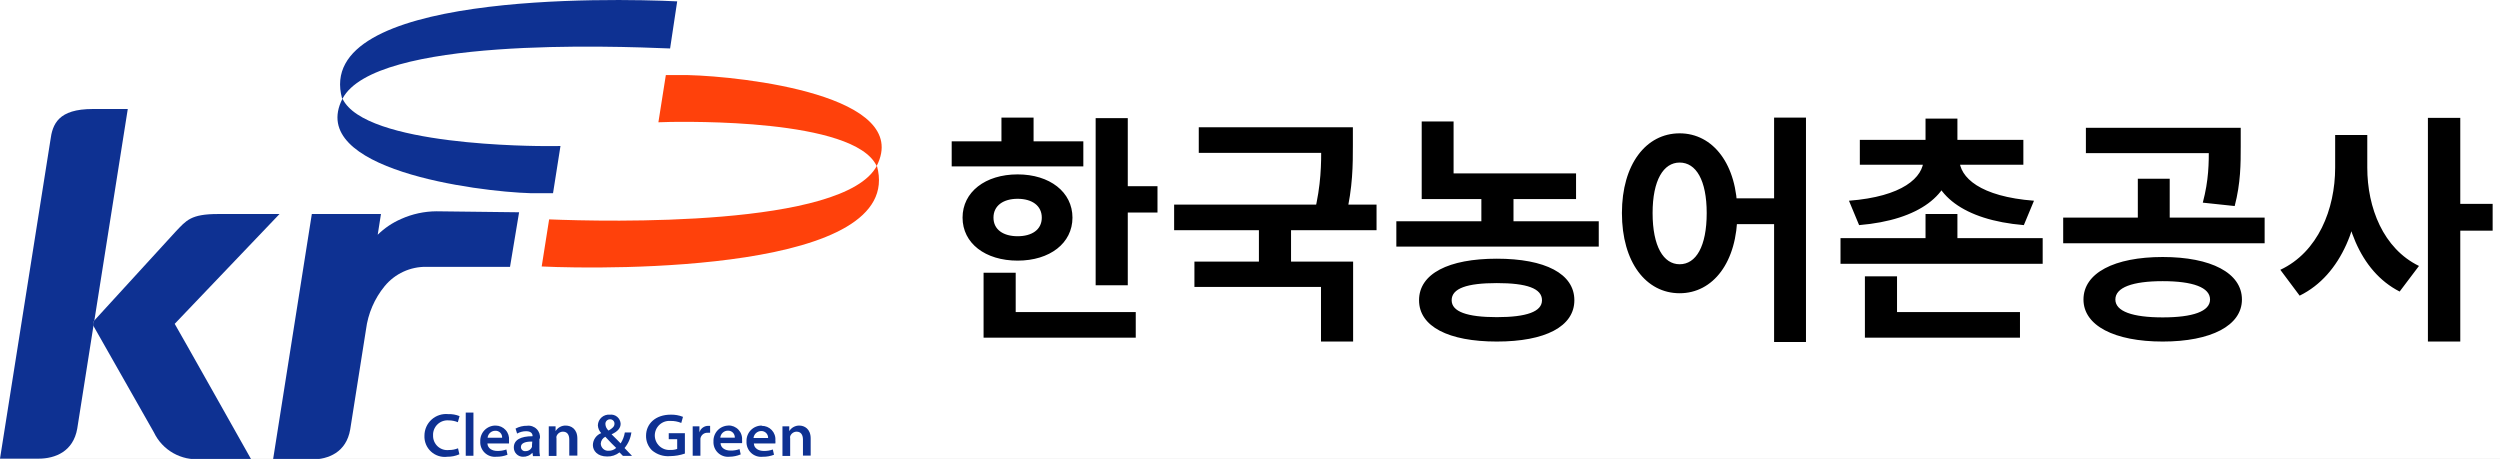
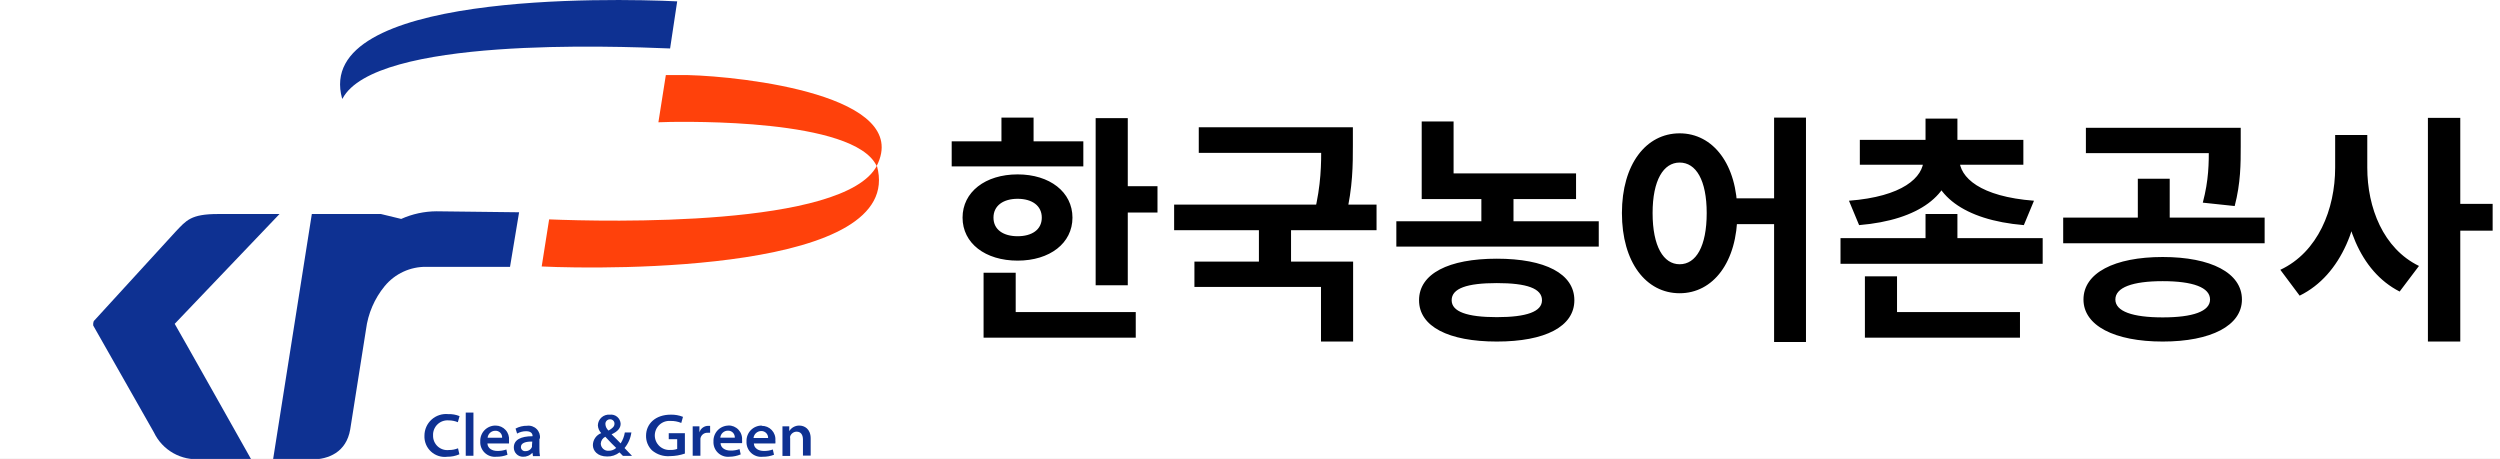
<svg xmlns="http://www.w3.org/2000/svg" width="207" height="38" viewBox="0 0 207 38" fill="none">
  <rect x="0" y="0" width="207" height="38" fill="#808080" stroke="none" />
  <g style="mix-blend-mode:darken" clip-path="url(#clip0_300_10514)">
    <rect width="207" height="38" fill="white" />
    <g clip-path="url(#clip1_300_10514)">
      <path d="M23.144 17.721H18.041C15.787 17.721 15.427 18.255 14.54 19.181L7.777 26.573L7.717 26.95L12.744 35.802C13.089 36.525 13.648 37.124 14.344 37.518C15.04 37.913 15.84 38.084 16.636 38.008H20.784C20.784 38.008 14.668 27.138 14.465 26.814L23.144 17.721Z" fill="#0E3192" />
-       <path d="M7.747 26.633L7.807 26.573L10.58 9.026H7.679C4.824 9.026 4.343 10.268 4.17 11.63L0 37.977H3.186C4.591 37.977 6.064 37.375 6.395 35.493L7.747 26.919V26.852V26.633Z" fill="#0E3192" />
      <path d="M7.762 26.611L7.725 26.859L7.762 26.927L7.822 26.551L7.762 26.611Z" fill="#0E3192" />
-       <path d="M36.143 17.495C35.136 17.5 34.14 17.715 33.22 18.127C32.496 18.44 31.837 18.884 31.274 19.437L31.544 17.721H25.819L22.61 38.045H25.796C27.201 38.045 28.674 37.443 28.997 35.561L30.305 27.281C30.473 25.962 31.009 24.717 31.852 23.69C32.272 23.181 32.801 22.773 33.399 22.497C33.997 22.221 34.65 22.083 35.309 22.094H42.23L42.981 17.577L36.143 17.495Z" fill="#0E3192" />
+       <path d="M36.143 17.495C35.136 17.5 34.14 17.715 33.22 18.127L31.544 17.721H25.819L22.61 38.045H25.796C27.201 38.045 28.674 37.443 28.997 35.561L30.305 27.281C30.473 25.962 31.009 24.717 31.852 23.69C32.272 23.181 32.801 22.773 33.399 22.497C33.997 22.221 34.65 22.083 35.309 22.094H42.23L42.981 17.577L36.143 17.495Z" fill="#0E3192" />
      <path d="M37.157 34.808C37.415 34.808 37.671 34.859 37.909 34.959L38.052 34.455C37.754 34.333 37.434 34.276 37.112 34.289C36.864 34.264 36.613 34.291 36.376 34.369C36.139 34.446 35.921 34.573 35.735 34.74C35.55 34.907 35.401 35.112 35.299 35.34C35.198 35.568 35.145 35.815 35.144 36.066C35.132 36.312 35.174 36.559 35.267 36.787C35.361 37.016 35.503 37.221 35.685 37.388C35.866 37.555 36.082 37.681 36.317 37.755C36.552 37.83 36.8 37.852 37.045 37.819C37.386 37.822 37.724 37.753 38.037 37.616L37.924 37.119C37.685 37.215 37.43 37.264 37.172 37.262C37.005 37.282 36.835 37.265 36.674 37.213C36.513 37.161 36.365 37.075 36.241 36.961C36.116 36.846 36.017 36.707 35.951 36.551C35.885 36.395 35.853 36.227 35.858 36.058C35.849 35.887 35.878 35.717 35.941 35.558C36.004 35.399 36.1 35.255 36.224 35.137C36.347 35.018 36.494 34.928 36.655 34.871C36.816 34.815 36.987 34.793 37.157 34.808Z" fill="#0E3192" />
      <path d="M39.201 34.161H38.563V37.737H39.201V34.161Z" fill="#0E3192" />
      <path d="M41.042 35.237C40.871 35.234 40.701 35.266 40.543 35.331C40.384 35.396 40.241 35.493 40.121 35.616C40.001 35.739 39.908 35.885 39.847 36.045C39.786 36.205 39.758 36.376 39.765 36.547C39.755 36.722 39.784 36.897 39.848 37.06C39.912 37.222 40.011 37.369 40.137 37.49C40.264 37.611 40.415 37.703 40.58 37.76C40.745 37.817 40.921 37.837 41.095 37.819C41.411 37.825 41.725 37.768 42.019 37.654L41.929 37.217C41.688 37.302 41.433 37.343 41.178 37.338C40.749 37.338 40.381 37.127 40.358 36.721H42.147C42.153 36.635 42.153 36.55 42.147 36.465C42.163 36.31 42.146 36.153 42.097 36.005C42.049 35.857 41.971 35.721 41.866 35.605C41.762 35.49 41.635 35.397 41.493 35.334C41.351 35.271 41.198 35.238 41.042 35.237ZM40.374 36.246C40.388 36.089 40.461 35.942 40.578 35.835C40.694 35.728 40.847 35.668 41.005 35.667C41.082 35.662 41.158 35.674 41.23 35.702C41.302 35.729 41.367 35.772 41.421 35.827C41.475 35.882 41.517 35.948 41.544 36.02C41.57 36.092 41.581 36.169 41.576 36.246H40.374Z" fill="#0E3192" />
      <path d="M44.709 36.314C44.726 36.17 44.71 36.024 44.663 35.887C44.615 35.749 44.537 35.625 44.434 35.523C44.331 35.42 44.206 35.343 44.069 35.296C43.932 35.249 43.786 35.234 43.642 35.253C43.309 35.248 42.981 35.328 42.688 35.486L42.816 35.9C43.045 35.77 43.304 35.703 43.567 35.704C44.056 35.704 44.101 35.998 44.101 36.118C43.094 36.118 42.545 36.434 42.545 37.044C42.542 37.145 42.559 37.245 42.596 37.339C42.632 37.433 42.687 37.519 42.757 37.591C42.827 37.663 42.911 37.721 43.004 37.76C43.096 37.799 43.196 37.82 43.297 37.82C43.444 37.825 43.591 37.798 43.727 37.741C43.864 37.684 43.986 37.597 44.086 37.488L44.131 37.767H44.709C44.676 37.568 44.661 37.366 44.664 37.165V36.314M44.048 36.864C44.055 36.908 44.055 36.954 44.048 36.999C44.007 37.106 43.934 37.199 43.838 37.262C43.742 37.325 43.629 37.357 43.514 37.353C43.466 37.359 43.418 37.355 43.371 37.341C43.325 37.327 43.282 37.303 43.246 37.271C43.209 37.239 43.18 37.2 43.16 37.155C43.141 37.111 43.131 37.063 43.131 37.014C43.131 36.66 43.559 36.555 44.071 36.562L44.048 36.864Z" fill="#0E3192" />
-       <path d="M46.843 35.238C46.675 35.233 46.508 35.273 46.361 35.354C46.213 35.434 46.089 35.553 46.002 35.697V35.298H45.438C45.438 35.516 45.438 35.757 45.438 36.051V37.752H46.077V36.314C46.065 36.252 46.065 36.188 46.077 36.126C46.115 36.015 46.187 35.918 46.283 35.849C46.378 35.781 46.493 35.743 46.61 35.742C46.986 35.742 47.136 36.02 47.136 36.404V37.722H47.805V36.314C47.805 35.501 47.272 35.238 46.843 35.238Z" fill="#0E3192" />
      <path d="M52.313 35.81H51.735C51.685 36.132 51.567 36.44 51.389 36.713C51.201 36.525 50.938 36.246 50.638 35.96C51.141 35.734 51.389 35.448 51.389 35.087C51.384 34.977 51.356 34.87 51.307 34.772C51.259 34.673 51.19 34.586 51.106 34.515C51.022 34.444 50.925 34.392 50.819 34.361C50.714 34.33 50.604 34.321 50.495 34.334C50.371 34.323 50.247 34.337 50.129 34.376C50.011 34.415 49.902 34.477 49.809 34.56C49.716 34.642 49.641 34.743 49.588 34.856C49.536 34.968 49.507 35.091 49.503 35.215C49.515 35.457 49.614 35.687 49.781 35.862C49.581 35.939 49.408 36.074 49.285 36.249C49.162 36.425 49.094 36.634 49.09 36.849C49.09 37.33 49.473 37.797 50.27 37.797C50.64 37.809 51.002 37.689 51.292 37.458L51.577 37.744H52.329C52.126 37.541 51.93 37.33 51.712 37.097C52.017 36.732 52.213 36.289 52.276 35.817M50.51 34.718C50.56 34.716 50.609 34.724 50.655 34.742C50.702 34.761 50.743 34.788 50.778 34.824C50.813 34.859 50.84 34.902 50.857 34.949C50.874 34.995 50.882 35.045 50.878 35.095C50.878 35.328 50.691 35.471 50.39 35.652C50.312 35.585 50.249 35.504 50.203 35.412C50.158 35.32 50.132 35.219 50.127 35.117C50.124 35.065 50.131 35.013 50.149 34.964C50.167 34.916 50.195 34.871 50.231 34.834C50.267 34.796 50.311 34.766 50.359 34.747C50.407 34.727 50.458 34.717 50.51 34.718ZM50.405 37.323C50.322 37.33 50.238 37.32 50.159 37.294C50.08 37.267 50.008 37.225 49.946 37.169C49.884 37.113 49.834 37.045 49.799 36.97C49.764 36.894 49.745 36.812 49.744 36.728C49.751 36.609 49.789 36.494 49.855 36.395C49.921 36.295 50.012 36.216 50.119 36.163C50.48 36.547 50.826 36.916 51.021 37.089C50.852 37.242 50.632 37.326 50.405 37.323Z" fill="#0E3192" />
      <path d="M55.372 36.367H56.071V37.172C55.892 37.235 55.703 37.263 55.515 37.255C55.349 37.268 55.183 37.247 55.026 37.193C54.869 37.138 54.726 37.052 54.604 36.939C54.482 36.826 54.385 36.69 54.318 36.537C54.252 36.385 54.217 36.221 54.217 36.054C54.217 35.888 54.252 35.724 54.318 35.572C54.385 35.419 54.482 35.283 54.604 35.17C54.726 35.057 54.869 34.971 55.026 34.916C55.183 34.862 55.349 34.841 55.515 34.854C55.821 34.845 56.126 34.902 56.409 35.02L56.551 34.515C56.229 34.386 55.884 34.325 55.537 34.334C54.275 34.334 53.493 35.087 53.493 36.081C53.489 36.304 53.529 36.526 53.613 36.734C53.697 36.941 53.823 37.129 53.982 37.285C54.188 37.461 54.427 37.593 54.685 37.676C54.943 37.759 55.215 37.79 55.484 37.767C55.901 37.762 56.315 37.691 56.709 37.556V35.87H55.372V36.367Z" fill="#0E3192" />
      <path d="M57.912 35.802V35.298H57.355C57.355 35.524 57.355 35.757 57.355 36.118V37.737H57.994V36.48C57.99 36.425 57.99 36.369 57.994 36.314C58.016 36.175 58.089 36.048 58.199 35.959C58.308 35.87 58.447 35.825 58.588 35.833H58.798V35.26C58.746 35.253 58.693 35.253 58.64 35.26C58.477 35.259 58.317 35.311 58.185 35.409C58.053 35.507 57.958 35.645 57.912 35.802Z" fill="#0E3192" />
      <path d="M60.324 35.237C60.155 35.238 59.988 35.273 59.833 35.34C59.678 35.407 59.538 35.504 59.422 35.627C59.306 35.749 59.215 35.894 59.156 36.052C59.096 36.21 59.069 36.378 59.076 36.547C59.066 36.72 59.093 36.894 59.155 37.055C59.218 37.217 59.315 37.363 59.439 37.484C59.563 37.605 59.712 37.697 59.875 37.755C60.038 37.813 60.211 37.835 60.384 37.819C60.709 37.817 61.031 37.75 61.331 37.624L61.233 37.187C60.992 37.273 60.737 37.314 60.481 37.307C60.053 37.307 59.677 37.097 59.662 36.69H61.443C61.453 36.605 61.453 36.519 61.443 36.434C61.456 36.279 61.436 36.122 61.384 35.975C61.333 35.827 61.251 35.693 61.144 35.579C61.037 35.465 60.907 35.376 60.763 35.315C60.619 35.255 60.464 35.226 60.309 35.23M59.64 36.239C59.653 36.08 59.725 35.932 59.842 35.825C59.959 35.718 60.112 35.658 60.271 35.659C60.347 35.656 60.424 35.668 60.495 35.697C60.566 35.725 60.631 35.767 60.685 35.822C60.739 35.877 60.78 35.942 60.807 36.014C60.835 36.085 60.846 36.162 60.842 36.239H59.64Z" fill="#0E3192" />
      <path d="M63.096 35.238C62.925 35.233 62.754 35.264 62.594 35.329C62.435 35.394 62.291 35.49 62.17 35.613C62.05 35.736 61.956 35.882 61.894 36.043C61.832 36.204 61.804 36.376 61.811 36.547C61.801 36.724 61.83 36.9 61.895 37.064C61.961 37.228 62.061 37.376 62.189 37.497C62.317 37.618 62.47 37.71 62.637 37.765C62.804 37.821 62.981 37.84 63.157 37.82C63.475 37.825 63.791 37.768 64.088 37.654L63.99 37.218C63.75 37.304 63.495 37.344 63.239 37.338C62.811 37.338 62.435 37.127 62.42 36.721H64.201C64.211 36.636 64.211 36.55 64.201 36.465C64.214 36.309 64.194 36.153 64.142 36.005C64.09 35.858 64.008 35.723 63.901 35.609C63.794 35.496 63.665 35.406 63.521 35.346C63.377 35.286 63.222 35.257 63.066 35.26M62.39 36.269C62.407 36.111 62.481 35.964 62.599 35.857C62.717 35.75 62.87 35.69 63.029 35.689C63.105 35.687 63.181 35.701 63.252 35.729C63.322 35.758 63.386 35.8 63.44 35.855C63.493 35.909 63.535 35.974 63.563 36.045C63.59 36.117 63.603 36.193 63.6 36.269H62.39Z" fill="#0E3192" />
      <path d="M66.192 35.238C66.024 35.233 65.858 35.273 65.71 35.354C65.562 35.434 65.438 35.553 65.351 35.697V35.298H64.787C64.787 35.516 64.787 35.757 64.787 36.051V37.752H65.426V36.314C65.414 36.252 65.414 36.188 65.426 36.126C65.464 36.015 65.536 35.918 65.632 35.849C65.727 35.781 65.842 35.743 65.959 35.742C66.328 35.742 66.485 36.02 66.485 36.404V37.722H67.124V36.314C67.132 35.501 66.59 35.238 66.192 35.238Z" fill="#0E3192" />
      <path d="M28.358 8.168C31.064 3.056 50.788 3.824 55.484 4.013L56.071 0.113C50.533 -0.158 25.879 -0.64 28.328 8.168H28.358Z" fill="#0E3192" />
-       <path d="M45.401 12.097C44.349 12.097 30.214 12.097 28.358 8.168C25.353 14.024 39.449 15.869 43.95 15.997C44.379 15.997 44.747 15.997 44.98 15.997H45.791L46.407 12.09L45.401 12.097Z" fill="#0E3192" />
      <path d="M72.602 13.731C69.904 18.835 50.164 18.353 45.468 18.165L44.852 22.064C50.39 22.328 75.059 22.538 72.609 13.731H72.602Z" fill="#FF410B" />
      <path d="M55.552 10.095C56.597 10.095 70.738 9.779 72.587 13.746C75.592 7.889 61.496 6.331 56.987 6.218H55.793H55.131L54.515 10.125L55.552 10.095Z" fill="#FF410B" />
    </g>
    <g style="mix-blend-mode:darken">
      <path d="M90.72 9.78H93.38V23.62H90.72V9.78ZM92.62 15.42H95.84V17.6H92.62V15.42ZM78.8 11.7H89.7V13.78H78.8V11.7ZM84.26 14.44C86.92 14.44 88.8 15.9 88.8 18.02C88.8 20.14 86.92 21.58 84.26 21.58C81.58 21.58 79.7 20.14 79.7 18.02C79.7 15.9 81.58 14.44 84.26 14.44ZM84.26 16.46C83.08 16.46 82.26 17.02 82.26 18.02C82.26 19.02 83.08 19.56 84.26 19.56C85.44 19.56 86.26 19.02 86.26 18.02C86.26 17.02 85.44 16.46 84.26 16.46ZM82.92 9.74H85.58V12.72H82.92V9.74ZM81.44 25.84H94.04V27.96H81.44V25.84ZM81.44 22.58H84.1V26.76H81.44V22.58ZM99.258 10.54H110.998V12.66H99.258V10.54ZM97.218 16.94H113.978V19.06H97.218V16.94ZM104.238 18.44H106.898V22.32H104.238V18.44ZM109.398 10.54H112.018V12.02C112.018 13.62 112.018 15.48 111.438 17.92L108.818 17.66C109.398 15.28 109.398 13.58 109.398 12.02V10.54ZM98.898 21.66H112.038V28.28H109.378V23.76H98.898V21.66ZM117.717 14.36H130.497V16.48H117.717V14.36ZM117.717 10.06H120.357V15.32H117.717V10.06ZM115.617 18.32H132.377V20.42H115.617V18.32ZM122.657 15.6H125.317V19.26H122.657V15.6ZM123.937 21.42C127.937 21.42 130.357 22.66 130.357 24.86C130.357 27.04 127.937 28.28 123.937 28.28C119.937 28.28 117.497 27.04 117.497 24.86C117.497 22.66 119.937 21.42 123.937 21.42ZM123.937 23.44C121.457 23.44 120.197 23.88 120.197 24.86C120.197 25.8 121.457 26.26 123.937 26.26C126.417 26.26 127.677 25.8 127.677 24.86C127.677 23.88 126.417 23.44 123.937 23.44ZM139.075 11.04C141.835 11.04 143.855 13.6 143.855 17.64C143.855 21.72 141.835 24.28 139.075 24.28C136.295 24.28 134.295 21.72 134.295 17.64C134.295 13.6 136.295 11.04 139.075 11.04ZM139.075 13.46C137.735 13.46 136.835 14.92 136.835 17.64C136.835 20.4 137.735 21.88 139.075 21.88C140.435 21.88 141.315 20.4 141.315 17.64C141.315 14.92 140.435 13.46 139.075 13.46ZM146.895 9.74H149.535V28.32H146.895V9.74ZM143.075 16.42H148.015V18.56H143.075V16.42ZM152.394 19.72H169.134V21.84H152.394V19.72ZM159.434 17.72H162.074V20.44H159.434V17.72ZM159.434 9.82H162.074V12.56H159.434V9.82ZM159.274 12.78H161.614V13.16C161.614 16.08 158.954 18.22 153.934 18.64L153.094 16.62C157.514 16.28 159.274 14.7 159.274 13.16V12.78ZM159.894 12.78H162.234V13.16C162.234 14.7 163.974 16.28 168.414 16.62L167.574 18.64C162.554 18.22 159.894 16.08 159.894 13.16V12.78ZM153.994 11.58H167.534V13.64H153.994V11.58ZM154.414 25.84H167.254V27.96H154.414V25.84ZM154.414 22.88H157.074V26.76H154.414V22.88ZM179.072 21.28C183.072 21.28 185.632 22.6 185.632 24.8C185.632 26.96 183.072 28.28 179.072 28.28C175.072 28.28 172.512 26.96 172.512 24.8C172.512 22.6 175.072 21.28 179.072 21.28ZM179.072 23.28C176.572 23.28 175.152 23.8 175.152 24.8C175.152 25.78 176.572 26.28 179.072 26.28C181.572 26.28 182.992 25.78 182.992 24.8C182.992 23.8 181.572 23.28 179.072 23.28ZM172.712 10.58H184.432V12.68H172.712V10.58ZM170.832 18.02H187.512V20.14H170.832V18.02ZM177.012 14.8H179.652V18.56H177.012V14.8ZM182.892 10.58H185.532V12.1C185.532 13.56 185.532 15.14 185.032 17.06L182.392 16.78C182.892 14.88 182.892 13.54 182.892 12.1V10.58ZM193.351 11.18H195.511V13.88C195.511 18.46 193.911 22.76 190.411 24.48L188.811 22.34C191.931 20.88 193.351 17.32 193.351 13.88V11.18ZM193.891 11.18H196.011V13.88C196.011 17.2 197.331 20.58 200.291 22.02L198.691 24.14C195.351 22.44 193.891 18.32 193.891 13.88V11.18ZM201.031 9.76H203.711V28.28H201.031V9.76ZM203.111 16.88H206.391V19.1H203.111V16.88Z" fill="black" />
    </g>
  </g>
  <defs>
    <clipPath id="clip0_300_10514">
      <rect width="207" height="38" fill="white" />
    </clipPath>
    <clipPath id="clip1_300_10514">
      <rect width="73" height="38" fill="white" />
    </clipPath>
  </defs>
</svg>